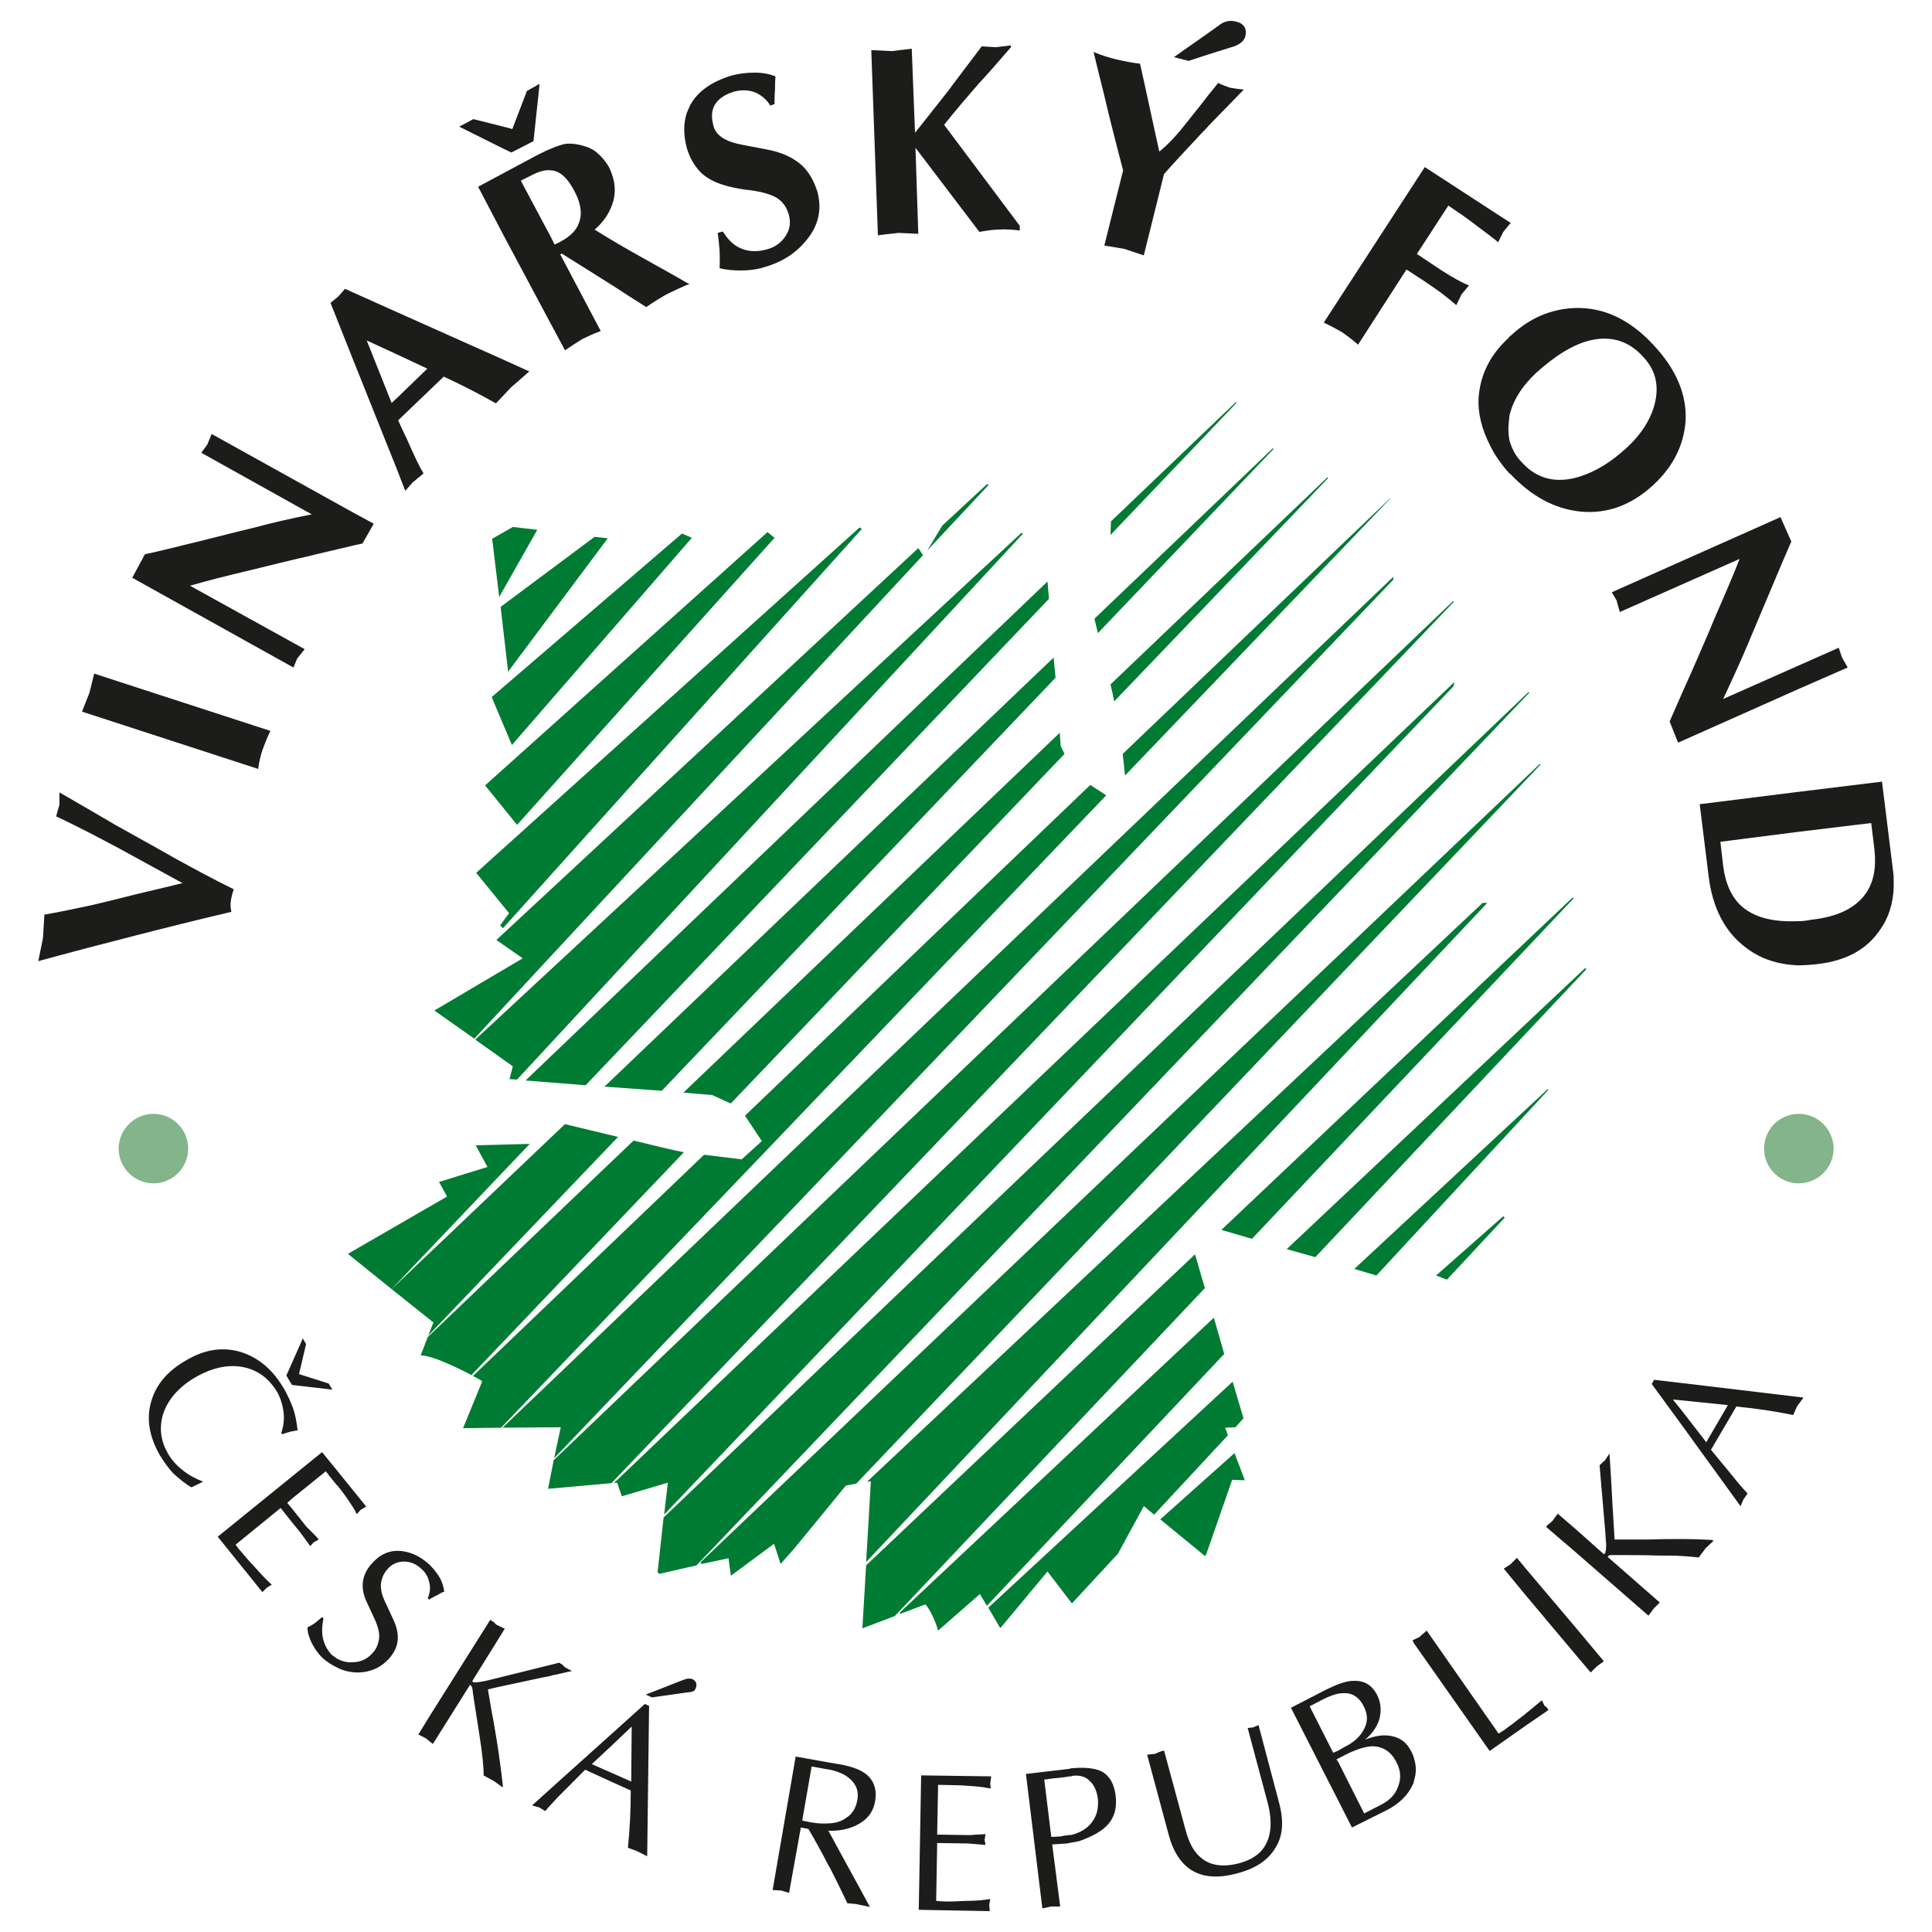
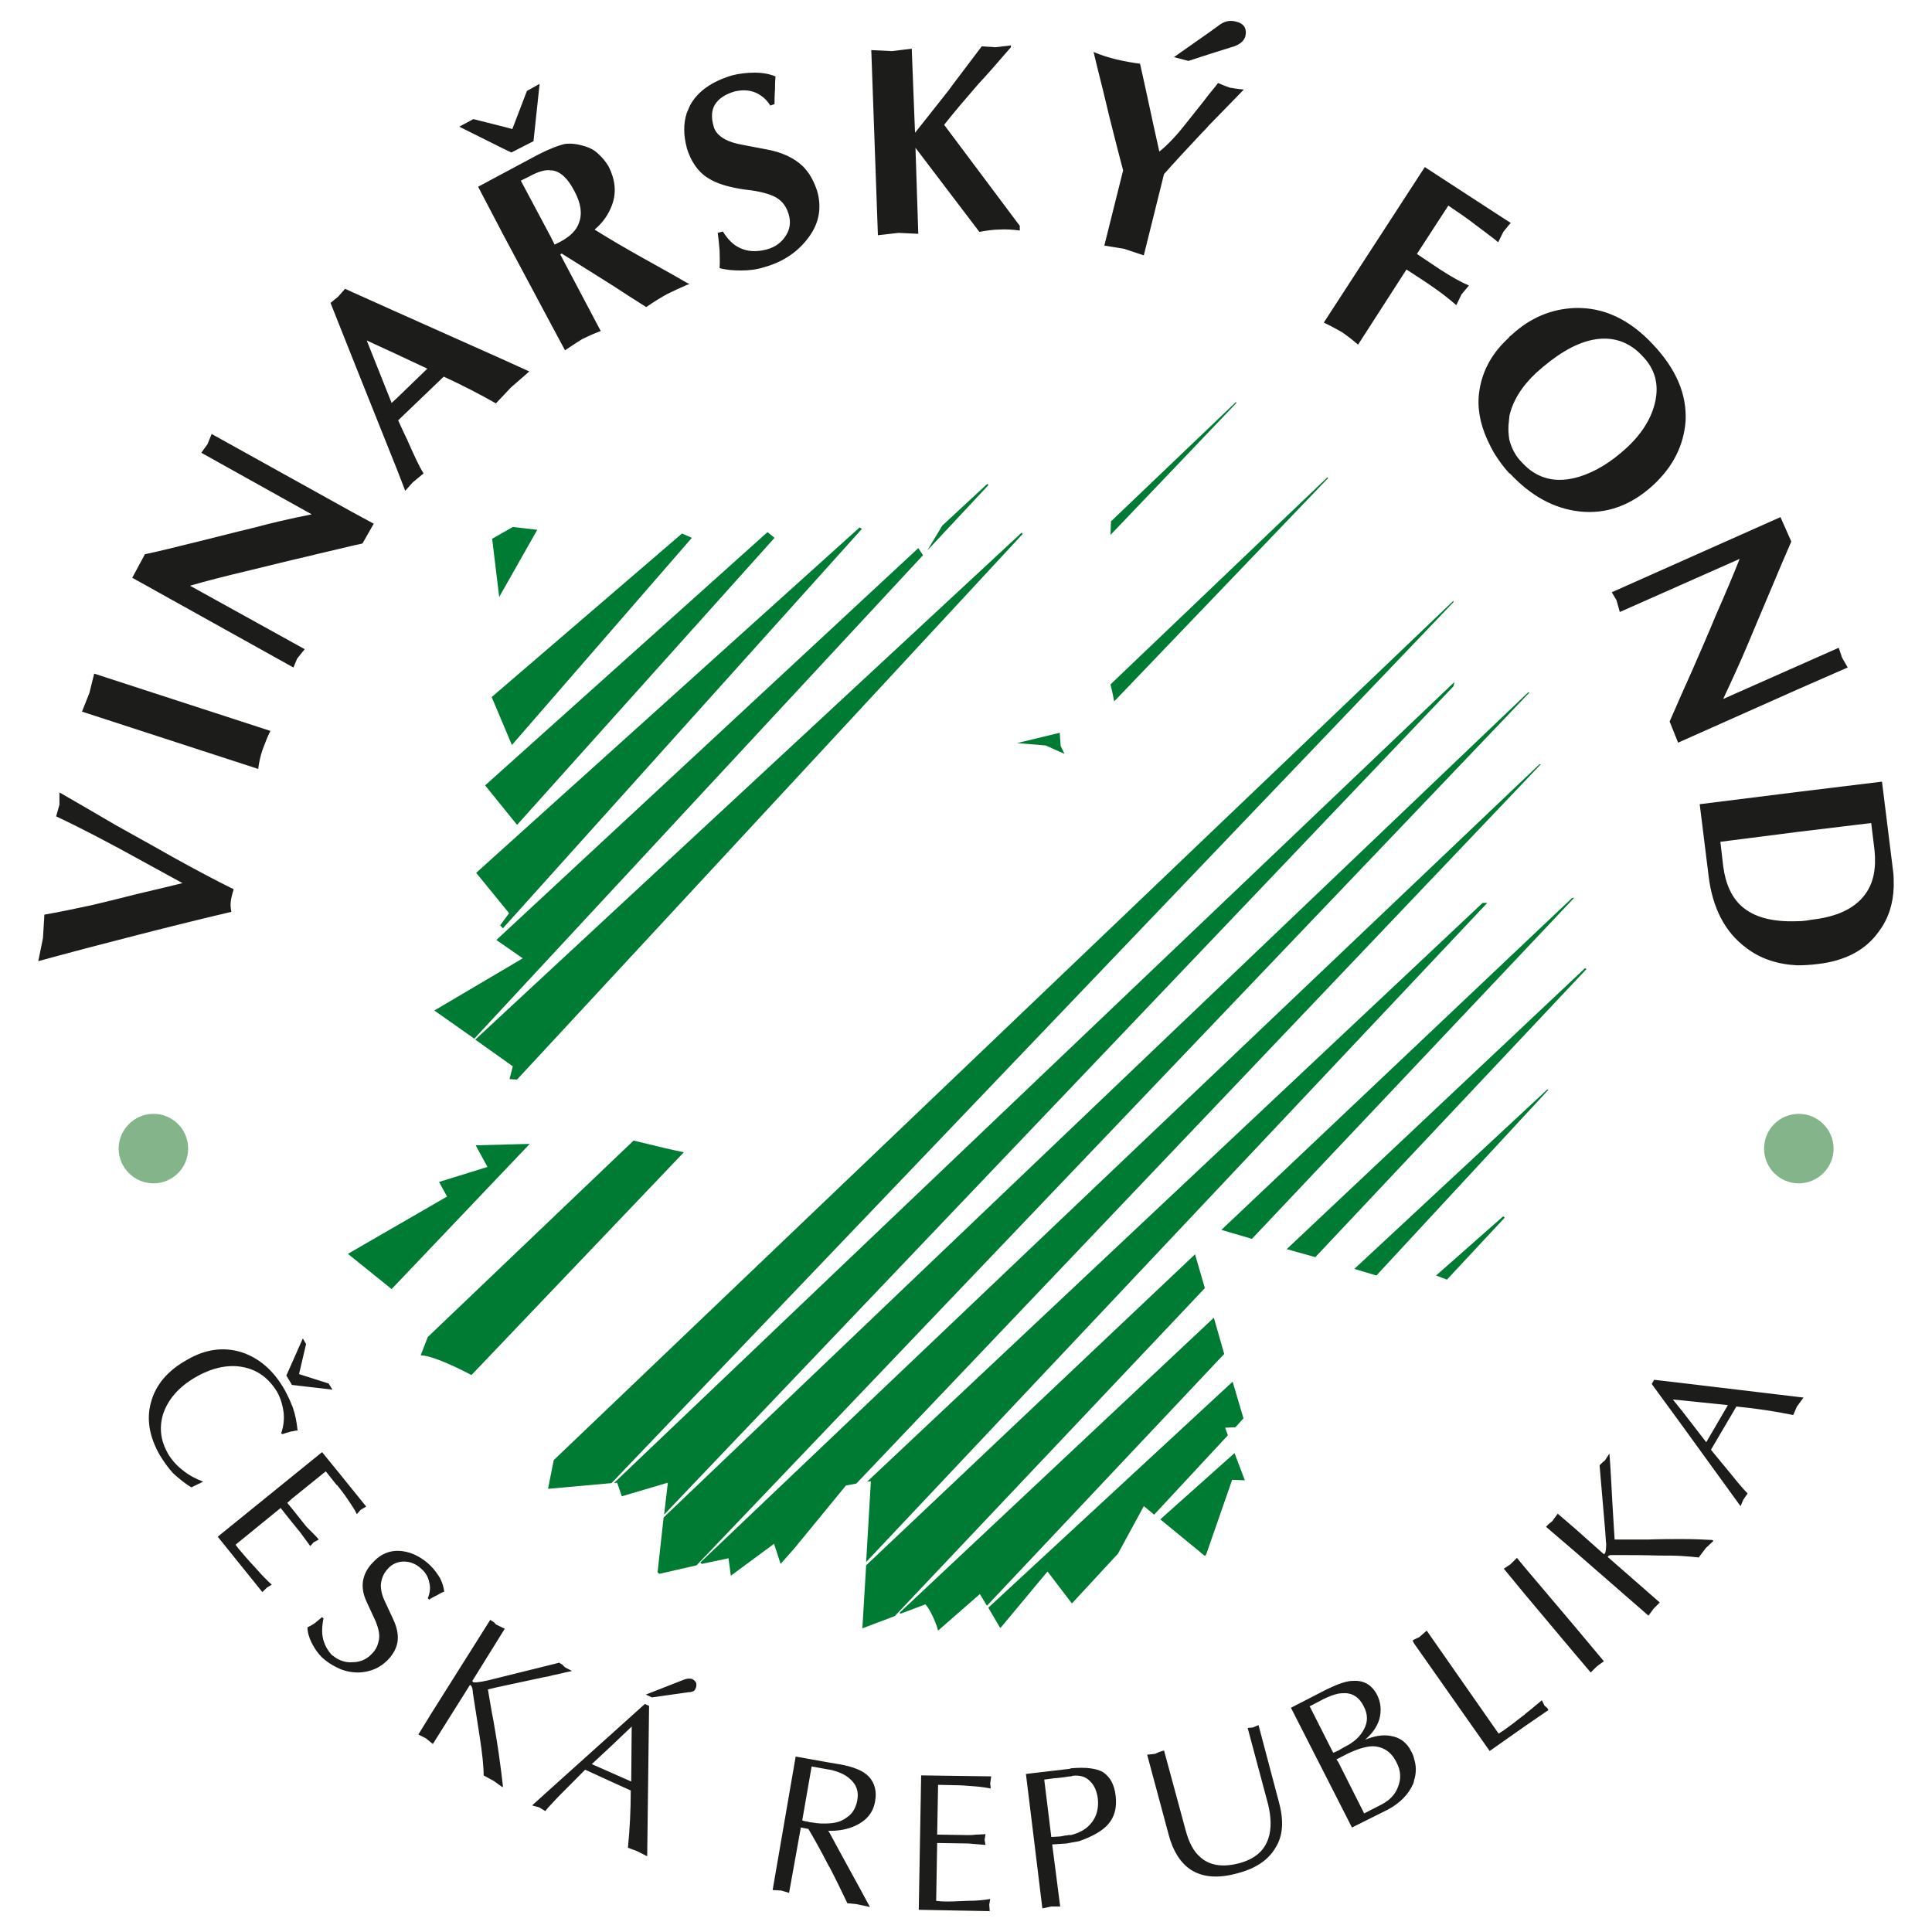
<svg xmlns="http://www.w3.org/2000/svg" version="1.1" id="Vrstva_1" x="0px" y="0px" width="80px" height="80px" viewBox="0 0 80 80" enable-background="new 0 0 80 80" xml:space="preserve">
  <g>
    <path fill="#1C1C1A" d="M57.891,73.983c-0.117,0.328-0.352,0.563-0.684,0.738l-0.72,0.369l-1.068-2.121l-0.078-0.117l0.078-0.039   l0.37-0.191c0.408-0.195,0.776-0.313,1.069-0.313c0.429,0.02,0.759,0.234,0.974,0.68C58.005,73.321,58.024,73.651,57.891,73.983    M54.231,70.655l0.563-0.295c0.236-0.113,0.429-0.191,0.624-0.23c0.117-0.02,0.213-0.02,0.313-0.02   c0.31,0.02,0.563,0.191,0.738,0.545c0.174,0.332,0.174,0.641,0.018,0.934c-0.154,0.311-0.427,0.564-0.834,0.76l-0.234,0.137   l-0.213,0.094L54.231,70.655z M58.435,72.521c-0.176-0.367-0.469-0.582-0.856-0.641c-0.313-0.059-0.661,0-1.05,0.156   c0.291-0.252,0.486-0.525,0.584-0.838c0.095-0.348,0.075-0.699-0.098-1.029c-0.215-0.406-0.545-0.602-1.013-0.566   c-0.174,0-0.37,0.059-0.583,0.137c-0.156,0.059-0.313,0.137-0.487,0.215l-1.477,0.76l1.964,3.852l0.563,1.107l1.479-0.738   c0.505-0.271,0.856-0.623,1.053-1.068c0.02-0.039,0.037-0.098,0.037-0.137c0.1-0.313,0.1-0.604,0-0.916   C58.533,72.716,58.492,72.622,58.435,72.521 M52.113,71.433l-0.234,0.098l-0.216,0.02l0.838,3.131   c0.137,0.547,0.154,1.031,0.02,1.443c-0.176,0.523-0.565,0.852-1.207,1.027c-0.681,0.178-1.227,0.1-1.614-0.254   c-0.273-0.23-0.467-0.598-0.604-1.107l-0.895-3.305c-0.078,0.02-0.137,0.035-0.195,0.059c-0.059,0.02-0.117,0.055-0.176,0.078   l-0.329,0.035l0.895,3.328c0.174,0.662,0.486,1.146,0.894,1.422c0.488,0.328,1.148,0.387,1.966,0.156   c0.741-0.195,1.266-0.549,1.559-1.053c0.31-0.486,0.349-1.107,0.153-1.848L52.113,71.433z M45.225,75.438   c-0.195,0.273-0.487,0.449-0.877,0.547h-0.02h-0.096c-0.041,0.02-0.078,0.02-0.137,0.02c-0.059,0.02-0.115,0.02-0.195,0.039   l-0.368,0.021L43.24,73.69l0.427-0.059c0.098,0,0.233-0.02,0.392-0.039c0.133-0.02,0.232-0.039,0.289-0.039   c0.02,0,0.039,0,0.059-0.02c0.312-0.039,0.563,0.039,0.74,0.234c0.176,0.176,0.271,0.406,0.313,0.719   C45.496,74.856,45.418,75.188,45.225,75.438 M45.671,73.38c-0.271-0.158-0.721-0.215-1.323-0.158c-0.02,0-0.039,0.021-0.057,0.021   l-1.81,0.213l0.175,1.42l0.506,4.146l0.37-0.078H43.9l-0.331-2.57l0.604-0.039l0.174-0.035l0.333-0.059   c0.563-0.197,0.971-0.432,1.205-0.701c0.273-0.313,0.369-0.701,0.311-1.189C46.14,73.886,45.964,73.573,45.671,73.38    M38.143,73.515l-0.099,5.566l2.938,0.055l-0.019-0.27l0.04-0.234c-0.213,0.039-0.525,0.078-0.954,0.078   c-0.428,0.02-0.797,0.039-1.089,0.02l-0.195-0.02l0.041-2.395l1.284,0.02l0.718,0.059l-0.038-0.211l0.038-0.236   c-0.078,0-0.213,0.02-0.388,0.02c-0.155,0.02-0.274,0.02-0.33,0.02l-1.284-0.02l0.038-2.061l0.72,0.016   c0.234,0,0.485,0.023,0.759,0.043c0.292,0.02,0.525,0.059,0.7,0.094l-0.02-0.211l0.04-0.293L38.143,73.515z M63.959,70.636   l-0.115-0.232c-0.215,0.174-0.429,0.369-0.663,0.545c-0.037,0.039-0.078,0.078-0.137,0.113c-0.271,0.215-0.524,0.41-0.775,0.586   l-0.215,0.137l-2.977-4.264l-0.313,0.273l-0.213,0.098l-0.059,0.039l0.059,0.117l3.133,4.457l1.497-1.053l0.935-0.641   c-0.02-0.039-0.039-0.078-0.059-0.098S64.018,70.675,63.959,70.636 M70.652,59.72l-0.991-1.283l-0.39-0.484l0.39,0.035l1.887,0.195   L70.652,59.72z M69.661,57.271l-1.168-0.137l-0.098,0.174l1.266,1.732l2.411,3.328l0.117-0.273l0.175-0.254   c-0.233-0.234-0.544-0.623-0.953-1.127c-0.156-0.176-0.332-0.41-0.564-0.682l1.052-1.791c0.796,0.078,1.594,0.195,2.354,0.352   l0.154-0.352l0.273-0.371L69.661,57.271z M69.661,63.729h-0.118c-0.291,0-0.737,0-1.342,0.02h-1.343   c-0.021-0.391-0.079-1.189-0.138-2.355c-0.02-0.313-0.037-0.719-0.078-1.205l-0.191,0.291c-0.059,0.039-0.1,0.078-0.117,0.098   l-0.099,0.098l0.235,2.742c0.018,0.215,0.018,0.371,0.039,0.508c0,0.213-0.021,0.35-0.059,0.408l-0.039,0.02L65.225,63.3   l-0.722-0.621l-0.231,0.313c-0.039,0.039-0.078,0.059-0.117,0.094c-0.039,0.023-0.078,0.082-0.137,0.137l1.207,1.033l3.034,2.645   l0.215-0.291l0.254-0.254l-2.159-1.889l0.016-0.016c0.021-0.039,0.059-0.059,0.137-0.059h0.177c0.604,0,1.187,0,1.771,0.02   c0.388,0,0.718,0,0.992,0.02c0.271,0.02,0.504,0.035,0.679,0.059l0.293-0.391l0.313-0.291l-0.039-0.041   C70.574,63.749,70.147,63.729,69.661,63.729 M63.181,64.954l-0.368-0.445l-0.273,0.27l-0.271,0.176l0.912,1.107l2.044,2.434   l0.644,0.758l0.25-0.25l0.294-0.215l-1.188-1.42L63.181,64.954z M35.495,74.565c-0.058,0.291-0.194,0.545-0.446,0.701   c-0.176,0.137-0.409,0.215-0.681,0.234c-0.233,0.016-0.487,0.016-0.76-0.039c-0.077,0-0.135-0.023-0.194-0.039   c-0.058,0-0.136-0.02-0.195-0.043l0.389-2.234l0.644,0.117c0.038,0,0.077,0.018,0.116,0.018c0.35,0.078,0.622,0.195,0.817,0.371   C35.457,73.886,35.574,74.175,35.495,74.565 M34.718,73.048l-0.35-0.059l-1.421-0.254l-0.954,5.527l0.351,0.02l0.33,0.098   l0.487-2.707l0.312,0.059c0.213,0.354,0.505,0.877,0.837,1.52c0.019,0.039,0.039,0.059,0.059,0.098   c0.252,0.484,0.485,0.973,0.719,1.459l0.39,0.039l0.544,0.117c-0.544-1.014-1.109-2.023-1.653-3.037   c-0.02-0.039-0.04-0.078-0.078-0.117h0.078c0.369,0,0.719-0.059,1.051-0.211c0.467-0.219,0.738-0.547,0.816-1.014   c0.078-0.41-0.019-0.758-0.252-1.012C35.75,73.321,35.32,73.146,34.718,73.048 M12.985,63.866l0.214-0.117   c-0.059-0.078-0.156-0.176-0.272-0.293c-0.117-0.117-0.196-0.195-0.234-0.234l-0.604-0.756l-0.194-0.234l0.194-0.176l1.401-1.131   l0.449,0.566h0.018c0.137,0.174,0.292,0.369,0.449,0.604c0.156,0.234,0.292,0.426,0.369,0.604l0.156-0.178l0.233-0.137L13.94,60.87   l-0.604-0.74l-1.246,1.01l-3.074,2.492l1.848,2.293l0.195-0.191l0.195-0.117c-0.157-0.137-0.391-0.369-0.662-0.682   c-0.292-0.309-0.526-0.582-0.721-0.816l-0.117-0.156l1.867-1.52l0.467,0.588l0.332,0.406l0.428,0.584L12.985,63.866z M6.954,60.188   c-0.292-0.508-0.369-1.031-0.213-1.596c0.195-0.621,0.642-1.148,1.342-1.557c0.701-0.406,1.363-0.543,1.965-0.43   c0.624,0.117,1.09,0.469,1.44,1.053c0.135,0.254,0.214,0.523,0.252,0.797c0.04,0.311,0,0.604-0.097,0.896l0.059,0.035   c0.136-0.059,0.253-0.074,0.35-0.113h0.038c0.078-0.02,0.157-0.039,0.233-0.039c-0.038-0.352-0.096-0.662-0.193-0.936   c-0.021-0.039-0.021-0.078-0.04-0.098c-0.077-0.215-0.194-0.445-0.31-0.66c-0.467-0.818-1.071-1.322-1.809-1.557   c-0.741-0.217-1.48-0.115-2.239,0.332c-0.797,0.445-1.284,1.029-1.479,1.748c-0.194,0.682-0.078,1.424,0.37,2.201   c0.155,0.252,0.331,0.506,0.545,0.74c0.234,0.211,0.485,0.426,0.759,0.584l0.485-0.236c-0.31-0.117-0.602-0.273-0.835-0.465   C7.325,60.694,7.11,60.46,6.954,60.188 M13.765,57.542l-0.157-0.254l-1.226-0.389l0.292-1.244l-0.135-0.234l-0.449,1.014   l-0.233,0.523l0.233,0.389L13.765,57.542z M20.437,71.276c-0.097-0.465-0.156-0.896-0.234-1.322   c0.39-0.098,1.167-0.254,2.316-0.504c0.117-0.02,0.234-0.039,0.351-0.078c0.233-0.041,0.505-0.119,0.816-0.178l-0.292-0.156   c-0.059-0.059-0.099-0.094-0.116-0.117c-0.04-0.02-0.079-0.035-0.117-0.074l-0.292,0.074l-2.375,0.588   c-0.214,0.059-0.389,0.094-0.506,0.117c-0.213,0.035-0.35,0.055-0.409,0.02l-0.02-0.043l1.342-2.16l-0.35-0.172   c-0.038-0.02-0.058-0.059-0.096-0.098c-0.039-0.02-0.097-0.059-0.155-0.098l-2.452,3.893l-0.525,0.854l0.31,0.156l0.215,0.176   l0.077,0.059l1.538-2.449l0.02,0.016c0.039,0.02,0.058,0.078,0.077,0.137c0,0.039,0.02,0.098,0.02,0.176   c0.097,0.584,0.175,1.166,0.272,1.75c0.117,0.738,0.175,1.305,0.175,1.674l0.429,0.234l0.35,0.254l0.02-0.039   c-0.04-0.371-0.098-0.818-0.175-1.365C20.612,72.31,20.535,71.862,20.437,71.276 M28.667,69.528c-0.038-0.02-0.097-0.02-0.155-0.02   c-0.058,0-0.137,0.02-0.233,0.059l-1.538,0.602l0.254,0.117l1.517-0.215c0.079,0,0.137-0.02,0.195-0.039   c0.039-0.02,0.077-0.059,0.097-0.117c0.038-0.078,0.038-0.152,0.02-0.234C28.804,69.626,28.745,69.567,28.667,69.528    M26.138,73.769l-0.798-0.352l-0.835-0.369l0.835-0.777l0.817-0.779L26.138,73.769z M25.34,71.784l-2.47,2.219l-0.837,0.756   l0.292,0.08l0.254,0.154c0.076-0.098,0.175-0.213,0.292-0.33c0.193-0.215,0.447-0.469,0.738-0.758   c0.156-0.156,0.371-0.371,0.622-0.625l1.109,0.508l0.778,0.352c0,0.814-0.039,1.592-0.117,2.371l0.371,0.137l0.427,0.215   l0.078-6.227l-0.175-0.078L25.34,71.784z M16.721,64.661c0.272,0,0.525,0.102,0.739,0.313c0.157,0.137,0.273,0.33,0.312,0.545   c0.059,0.195,0.039,0.43-0.058,0.66l0.058,0.059c0.021-0.016,0.059-0.039,0.079-0.059c0.059-0.02,0.135-0.078,0.233-0.117   c0.135-0.078,0.234-0.137,0.311-0.152c-0.018-0.176-0.077-0.371-0.175-0.566c-0.097-0.154-0.213-0.33-0.369-0.486   c-0.02-0.02-0.04-0.039-0.058-0.059c-0.332-0.309-0.7-0.504-1.091-0.563c-0.485-0.078-0.914,0.078-1.264,0.465   c-0.195,0.195-0.312,0.41-0.37,0.604c-0.096,0.313-0.058,0.664,0.117,1.031l0.37,0.799c0.117,0.293,0.175,0.543,0.137,0.758   c-0.04,0.215-0.116,0.412-0.292,0.584c-0.195,0.215-0.467,0.352-0.799,0.352c-0.234,0.02-0.447-0.039-0.66-0.156   c-0.059-0.039-0.137-0.098-0.215-0.156c-0.155-0.176-0.252-0.35-0.31-0.525c-0.099-0.273-0.099-0.605-0.021-0.973l-0.058-0.059   c-0.137,0.117-0.254,0.215-0.331,0.273c-0.099,0.059-0.195,0.117-0.274,0.152c0,0.195,0.059,0.41,0.175,0.645   c0.117,0.232,0.254,0.428,0.429,0.604c0.194,0.176,0.408,0.313,0.604,0.406c0.292,0.156,0.602,0.215,0.914,0.215   c0.487-0.02,0.896-0.195,1.226-0.543c0.233-0.254,0.37-0.525,0.389-0.818c0.02-0.234-0.039-0.523-0.175-0.816l-0.389-0.838   c-0.096-0.211-0.136-0.406-0.136-0.602c0.02-0.252,0.098-0.467,0.292-0.682C16.234,64.763,16.468,64.661,16.721,64.661" />
    <path fill="#1C1C1A" d="M33.239,6.88c-0.371-0.351-0.876-0.584-1.537-0.701l-0.915-0.174c-0.33-0.059-0.584-0.137-0.759-0.234   c-0.252-0.137-0.427-0.311-0.485-0.564c-0.099-0.352-0.078-0.641,0.059-0.873c0.155-0.254,0.427-0.431,0.817-0.547   c0.331-0.078,0.622-0.059,0.894,0.058c0.233,0.117,0.429,0.272,0.583,0.526l0.175-0.059c0-0.137,0-0.351,0.021-0.624   c0-0.136,0-0.31,0.02-0.522c-0.234-0.1-0.525-0.158-0.857-0.158c-0.33,0-0.661,0.039-0.952,0.117   c-0.837,0.254-1.421,0.662-1.733,1.246c-0.038,0.096-0.097,0.213-0.135,0.313c-0.137,0.427-0.137,0.914,0,1.418v0.02   c0.175,0.564,0.467,0.994,0.876,1.246c0.35,0.232,0.875,0.39,1.555,0.485c0.584,0.059,1.012,0.177,1.284,0.331   c0.254,0.156,0.409,0.369,0.506,0.682c0.098,0.33,0.058,0.623-0.118,0.895c-0.175,0.273-0.426,0.467-0.776,0.564   c-0.429,0.116-0.799,0.097-1.129-0.059c-0.292-0.137-0.505-0.369-0.701-0.68l-0.213,0.057c0.039,0.273,0.059,0.527,0.077,0.72   c0,0.214,0.021,0.468,0,0.739c0.273,0.078,0.584,0.098,0.896,0.098c0.312,0,0.642-0.037,0.954-0.137   c0.759-0.213,1.342-0.603,1.77-1.146c0.487-0.604,0.624-1.264,0.428-1.985C33.706,7.501,33.512,7.151,33.239,6.88 M51.157,0.888   c-0.253-0.061-0.485,0-0.7,0.173l-0.409,0.295l-1.439,1.01l0.604,0.156l0.835-0.272l1.052-0.33   c0.274-0.098,0.407-0.234,0.466-0.408C51.644,1.178,51.507,0.964,51.157,0.888 M50.438,3.437c-0.059,0.078-0.195,0.251-0.391,0.485   c-0.232,0.312-0.583,0.739-1.029,1.304c-0.389,0.486-0.739,0.836-1.013,1.05c-0.272-1.205-0.526-2.432-0.798-3.638   c-0.312-0.038-0.622-0.097-0.971-0.175c-0.313-0.078-0.644-0.176-0.954-0.312c0.096,0.409,0.232,0.953,0.407,1.653   c0.195,0.817,0.33,1.383,0.41,1.675c0.137,0.545,0.271,1.068,0.407,1.576l-0.778,3.113l0.817,0.134l0.817,0.272l0.837-3.365   c0.446-0.505,0.971-1.068,1.576-1.713c0.095-0.096,0.194-0.193,0.271-0.291c0.487-0.506,0.974-0.99,1.459-1.498   c-0.27-0.021-0.466-0.059-0.583-0.078C50.807,3.591,50.652,3.532,50.438,3.437 M61.1,9.312c0.293,0.213,0.563,0.428,0.798,0.604   c0.039,0.037,0.098,0.076,0.137,0.117l0.213-0.43L62.5,9.292l0.059-0.058L62.5,9.194l-0.603-0.389l-2.899-1.887l-4.182,6.439   c0.329,0.156,0.563,0.293,0.739,0.389c0.175,0.117,0.407,0.291,0.68,0.525l2.004-3.111c0.546,0.35,0.955,0.622,1.227,0.817   c0.272,0.192,0.542,0.405,0.837,0.659l0.214-0.445l0.31-0.372c-0.292-0.115-0.681-0.329-1.166-0.642l-0.99-0.661l1.301-2.003   C60.38,8.786,60.749,9.039,61.1,9.312 M77.229,37.035c-0.429,0.585-1.169,0.935-2.237,1.051c-0.195,0.039-0.37,0.059-0.565,0.059   c-1.012,0.039-1.79-0.155-2.314-0.622c-0.408-0.369-0.661-0.916-0.759-1.654l-0.117-1.012l3.19-0.408l3.056-0.369l0.137,1.127   C77.696,35.966,77.577,36.567,77.229,37.035 M78.395,36.122l-0.466-3.756l-3.503,0.428L70.381,33.3l0.367,2.957   c0.158,1.342,0.683,2.336,1.539,2.977c0.603,0.469,1.323,0.699,2.139,0.738c0.295,0,0.565-0.02,0.858-0.055   c1.146-0.137,1.983-0.586,2.527-1.363c0.391-0.526,0.583-1.148,0.603-1.83v-0.176C78.414,36.413,78.414,36.276,78.395,36.122    M67.325,18.571c-0.622,0.566-1.246,0.954-1.927,1.168c-0.954,0.291-1.75,0.099-2.372-0.584c-0.272-0.271-0.429-0.584-0.526-0.935   c-0.039-0.233-0.059-0.505-0.02-0.759c0-0.076,0.02-0.154,0.02-0.232c0.137-0.623,0.505-1.224,1.11-1.791   c0.816-0.736,1.575-1.205,2.313-1.361c0.817-0.174,1.539,0.059,2.103,0.684c0.487,0.504,0.663,1.108,0.526,1.809   S68.008,17.948,67.325,18.571 M69.796,17.444c0.059-1.109-0.388-2.16-1.342-3.172c-0.973-1.051-2.062-1.557-3.247-1.518   c-0.975,0.038-1.849,0.409-2.609,1.109L62.5,13.942l-0.02,0.037c-0.233,0.214-0.427,0.43-0.583,0.644   c-0.352,0.487-0.563,1.012-0.642,1.575c-0.098,0.643,0.02,1.322,0.329,2.004c0.098,0.214,0.195,0.41,0.313,0.604   c0.174,0.273,0.369,0.545,0.603,0.798h0.02c0.876,0.935,1.829,1.459,2.898,1.576c1.111,0.117,2.122-0.254,3.036-1.091   C69.291,19.312,69.718,18.436,69.796,17.444 M76.509,27.639l-0.234-0.409l-0.137-0.408l-1.712,0.759l-3.073,1.362   c0.391-0.836,0.739-1.596,1.032-2.295c0.29-0.701,0.583-1.382,0.877-2.082c0.405-0.974,0.716-1.693,0.912-2.142l-0.448-1.011   l-6.985,3.111l0.196,0.332l0.135,0.486l4.962-2.199c-0.252,0.643-0.583,1.422-0.993,2.355c-0.31,0.759-0.64,1.498-0.951,2.218   c-0.313,0.7-0.642,1.439-0.954,2.159l0.35,0.877l4.941-2.201L76.509,27.639z M40.516,3.474c0.292-0.309,0.739-0.816,1.343-1.518   V1.88l-0.643,0.076l-0.565-0.037c-0.759,1.012-1.226,1.613-1.361,1.809c-0.566,0.721-1.032,1.305-1.401,1.77l-0.136-3.482   l-0.818,0.1l-0.857-0.041l0.274,7.666l0.855-0.098l0.817,0.039L37.908,6.12l2.646,3.482c0.312-0.057,0.584-0.096,0.818-0.096   c0.253-0.02,0.545,0,0.855,0.039V9.351l-3.132-4.183C39.542,4.603,40.009,4.059,40.516,3.474 M8.764,17.97l-0.175,0.427   l-0.253,0.351l4.572,2.55c-0.895,0.175-1.712,0.368-2.433,0.563c-0.739,0.174-1.477,0.369-2.198,0.546   c-1.031,0.251-1.789,0.446-2.276,0.542l-0.525,0.975l6.674,3.716l0.155-0.37l0.312-0.389l-4.748-2.627   c0.662-0.195,1.497-0.408,2.49-0.642c0.799-0.194,1.576-0.39,2.334-0.563c0.624-0.156,1.246-0.291,1.889-0.449   c0.137-0.037,0.292-0.057,0.428-0.097l0.466-0.817l-0.895-0.486L8.764,17.97z M9.678,36.822c-0.718-0.351-1.555-0.798-2.509-1.324   c-0.817-0.468-1.634-0.913-2.394-1.341c-0.758-0.449-1.537-0.895-2.314-1.345v0.509l-0.137,0.484   c0.505,0.233,1.128,0.546,1.868,0.934c0.446,0.232,1.03,0.545,1.732,0.935c0.564,0.312,1.107,0.603,1.633,0.894   c-0.233,0.059-0.875,0.215-1.867,0.448c-0.778,0.196-1.401,0.351-1.906,0.468c-0.719,0.156-1.381,0.291-1.946,0.389l-0.059,0.973   L1.585,39.8c1.283-0.352,2.606-0.701,3.987-1.053c1.208-0.311,2.53-0.641,4.009-0.99c-0.041-0.176-0.041-0.332-0.02-0.467   C9.582,37.153,9.62,36.998,9.678,36.822 M23.978,9.215c-0.097,0.31-0.371,0.583-0.778,0.796l-0.234,0.117l-0.155-0.311   l-1.245-2.336l0.35-0.174c0.35-0.193,0.662-0.293,0.895-0.252h0.039c0.35,0.037,0.662,0.328,0.933,0.854   C24.056,8.417,24.115,8.844,23.978,9.215 M26.605,10.674c-0.7-0.39-1.363-0.778-1.984-1.167c0.35-0.292,0.583-0.643,0.72-1.014   c0.194-0.524,0.135-1.051-0.137-1.596c-0.116-0.192-0.253-0.368-0.428-0.523c-0.155-0.156-0.35-0.254-0.544-0.313   c-0.312-0.098-0.604-0.137-0.856-0.098c-0.156,0.041-0.351,0.098-0.564,0.195c-0.155,0.059-0.35,0.155-0.545,0.253l-1.419,0.759   l-1.05,0.563l1.05,2.005l1.964,3.678l0.584,1.089c0.292-0.195,0.525-0.351,0.72-0.468c0.194-0.096,0.447-0.213,0.759-0.33   L23.2,10.537l0.058-0.039c0.525,0.331,1.246,0.778,2.2,1.381c0.292,0.196,0.718,0.468,1.302,0.837   c0.332-0.232,0.624-0.408,0.875-0.545c0.233-0.115,0.487-0.232,0.799-0.37c0.038-0.018,0.076-0.018,0.117-0.039   c-0.041-0.02-0.079-0.037-0.117-0.057C27.831,11.354,27.227,11.024,26.605,10.674 M3.704,28.688l-0.309,0.779l7.296,2.373   c0.038-0.292,0.096-0.545,0.175-0.779c0.096-0.25,0.193-0.523,0.33-0.796L3.9,27.893L3.704,28.688z M21.176,6.314l0.915-0.468   l0.253-2.373l-0.525,0.292l-0.604,1.577l-0.368-0.097l-1.246-0.313l-0.584,0.313l1.83,0.913L21.176,6.314z M16.449,16.47   l-0.233,0.215l-1.031-2.588l1.264,0.584l1.246,0.584L16.449,16.47z M16.449,12.93l-1.867-0.837l-0.292-0.135l-0.292,0.33   l-0.312,0.254l0.896,2.256l1.867,4.669l0.331,0.856l0.312-0.35l0.447-0.37c-0.175-0.274-0.389-0.739-0.681-1.401   c-0.097-0.195-0.213-0.447-0.371-0.797l1.888-1.81c0.759,0.351,1.479,0.72,2.16,1.108l0.312-0.33l0.311-0.33l0.759-0.662   l-1.069-0.486L16.449,12.93z" />
    <path fill="#84B48A" d="M6.352,46.122c-0.778,0-1.439,0.641-1.439,1.439s0.661,1.439,1.439,1.439c0.797,0,1.439-0.641,1.439-1.439   S7.148,46.122,6.352,46.122" />
    <path fill="#84B48A" d="M74.486,46.122c-0.798,0-1.439,0.641-1.439,1.439s0.642,1.439,1.439,1.439c0.778,0,1.439-0.641,1.439-1.439   S75.265,46.122,74.486,46.122" />
    <polygon fill="#007B33" points="51.119,60.169 51.546,61.296 51.021,61.276 49.95,64.353 49.894,64.431 48.045,62.913  " />
    <polygon fill="#007B33" points="62.247,50.362 62.306,50.421 59.914,52.987 59.466,52.815  " />
    <path fill="#007B33" d="M51.041,57.212l0.448,1.518l-0.332,0.369l-0.427,0.02l0.115,0.313l-3.055,3.287l-0.427-0.354l-1.07,1.969   l-1.907,2.061l-1.011-1.322l-1.946,2.336l-0.038-0.039l-0.467-0.799L51.041,57.212z M64.076,45.108l0.039,0.02l-7.121,7.688   l-0.914-0.273L64.076,45.108z" />
    <path fill="#007B33" d="M50.263,54.563l0.429,1.5l-9.826,10.428l-0.292-0.484l-1.731,1.514c-0.058-0.27-0.33-0.893-0.525-1.088   l-1.032,0.389l-0.039-0.039L50.263,54.563z M65.633,40.089c0.019,0.02,0.039,0.02,0.059,0.039L54.465,52.056l-1.186-0.332   L65.633,40.089z" />
    <path fill="#007B33" d="M49.484,51.938l0.407,1.4l-12.84,13.58l-1.342,0.508l0.156-2.609L49.484,51.938z M65.088,37.192l0.1-0.021   L51.84,51.298l-1.265-0.371L65.088,37.192z" />
    <polygon fill="#007B33" points="61.393,37.386 61.586,37.386 35.865,64.681 36.061,61.335 35.905,61.354  " />
    <polygon fill="#007B33" points="63.746,31.646 63.803,31.646 35.457,61.433 35.029,61.511 32.89,64.118 32.324,64.759    32.052,63.925 30.263,65.247 30.166,64.524 29.057,64.759 28.998,64.7  " />
    <polygon fill="#007B33" points="63.278,28.669 63.337,28.669 28.842,64.817 27.305,65.169 27.228,65.11 27.479,62.835  " />
    <polygon fill="#007B33" points="60.224,28.241 60.186,28.417 27.5,62.718 27.655,61.394 25.749,61.958 25.554,61.394    25.418,61.413  " />
    <polygon fill="#007B33" points="60.185,24.875 60.185,24.934 25.32,61.413 22.693,61.649 22.929,60.46  " />
-     <polygon fill="#007B33" points="57.695,23.884 57.695,24.001 22.946,60.382 23.22,59.099 20.807,59.118  " />
-     <path fill="#007B33" d="M46.566,32.132l0.02-0.018l-0.098-0.896l11.051-10.564l0.039-0.02L46.566,32.132z M45.146,32.503   l0.661,0.429L20.749,59.118l-1.576,0.02l0.797-1.945c-0.135-0.078-0.251-0.156-0.388-0.215l9.572-9.162l1.558,0.191l0.835-0.758   l-0.7-1.049L45.146,32.503z" />
-     <path fill="#007B33" d="M19.522,56.938c-0.778-0.41-1.691-0.816-2.102-0.816l0.294-0.76l8.52-8.133   c0.954,0.234,1.792,0.43,2.083,0.484L19.522,56.938z M46.138,29.041c-0.037-0.196-0.096-0.45-0.154-0.702l8.987-8.58   c0,0,0,0.02,0.021,0.04L46.138,29.041z M43.882,30.342l0.038,0.546l0.158,0.33L30.262,45.692l-0.777-0.35l-1.188-0.098   L43.882,30.342z" />
-     <path fill="#007B33" d="M17.733,55.304l0.213-0.545l-1.731-1.381l7.179-6.83c0.544,0.137,1.381,0.332,2.198,0.529L17.733,55.304z    M45.459,26.219c-0.041-0.214-0.1-0.409-0.137-0.603l7.392-7.063l0.02,0.039L45.459,26.219z M43.628,27.229l0.078,0.836   L27.402,45.167l-2.373-0.172L43.628,27.229z" />
+     <path fill="#007B33" d="M19.522,56.938c-0.778-0.41-1.691-0.816-2.102-0.816l0.294-0.76l8.52-8.133   c0.954,0.234,1.792,0.43,2.083,0.484L19.522,56.938z M46.138,29.041c-0.037-0.196-0.096-0.45-0.154-0.702l8.987-8.58   c0,0,0,0.02,0.021,0.04L46.138,29.041z M43.882,30.342l0.038,0.546l0.158,0.33l-0.777-0.35l-1.188-0.098   L43.882,30.342z" />
    <polygon fill="#007B33" points="16.216,53.378 14.406,51.919 18.512,49.546 18.18,48.942 20.185,48.321 19.697,47.425    21.935,47.366  " />
    <polygon fill="#007B33" points="45.983,22.151 46.003,21.589 51.178,16.646 51.198,16.685  " />
-     <polygon fill="#007B33" points="43.376,24.079 43.433,24.798 24.251,44.937 21.761,44.741  " />
    <polygon fill="#007B33" points="42.306,22.054 42.345,22.112 21.41,44.702 21.098,44.683 21.235,44.155 19.679,43.048  " />
    <path fill="#007B33" d="M38.396,22.796l0.622-1.033l1.868-1.73l0.038,0.059L38.396,22.796z M38.025,22.696l0.195,0.293   L19.64,43.009l-1.655-1.166l3.66-2.161l-1.091-0.759L38.025,22.696z" />
    <polygon fill="#007B33" points="35.593,21.841 35.69,21.899 20.826,38.437 20.709,38.319 21.08,37.813 19.717,36.142  " />
    <polygon fill="#007B33" points="31.78,22.034 32.072,22.27 21.411,34.156 20.087,32.521  " />
    <polygon fill="#007B33" points="28.239,22.093 28.648,22.27 21.197,30.849 20.359,28.864  " />
-     <polygon fill="#007B33" points="24.621,22.229 25.166,22.289 21.04,27.813 20.73,25.129  " />
    <polygon fill="#007B33" points="21.235,21.821 22.247,21.938 20.671,24.72 20.379,22.309  " />
  </g>
</svg>